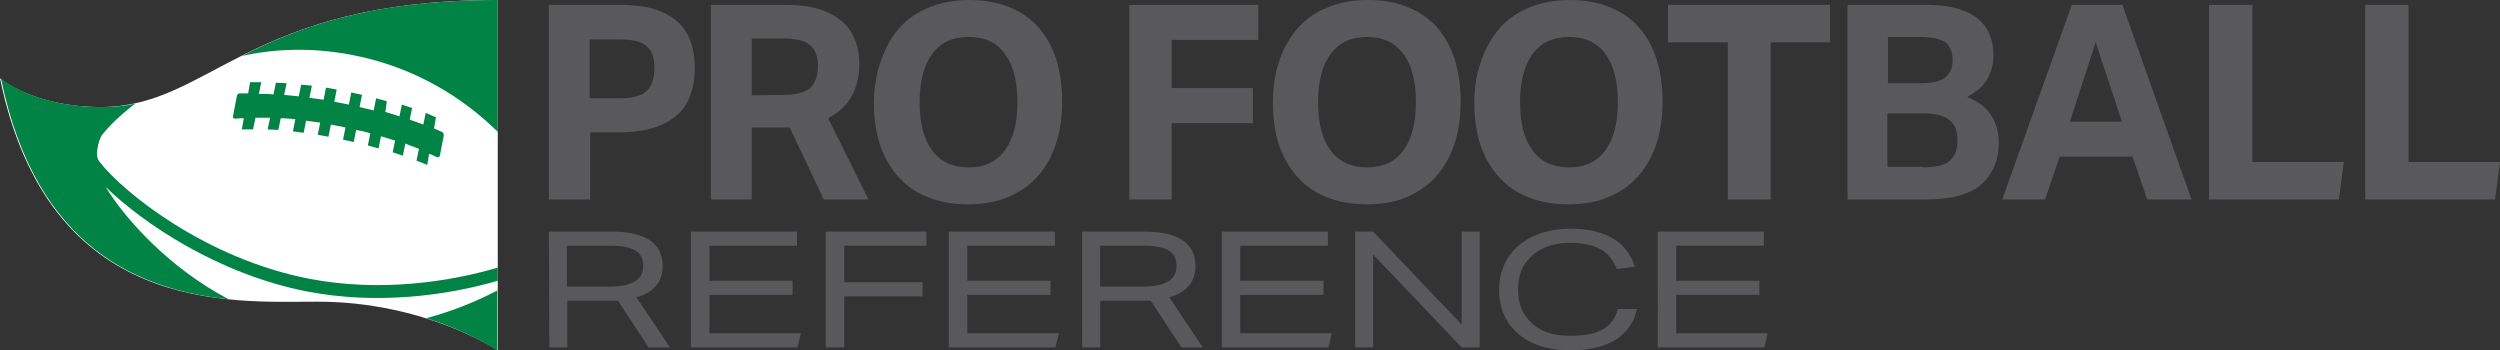
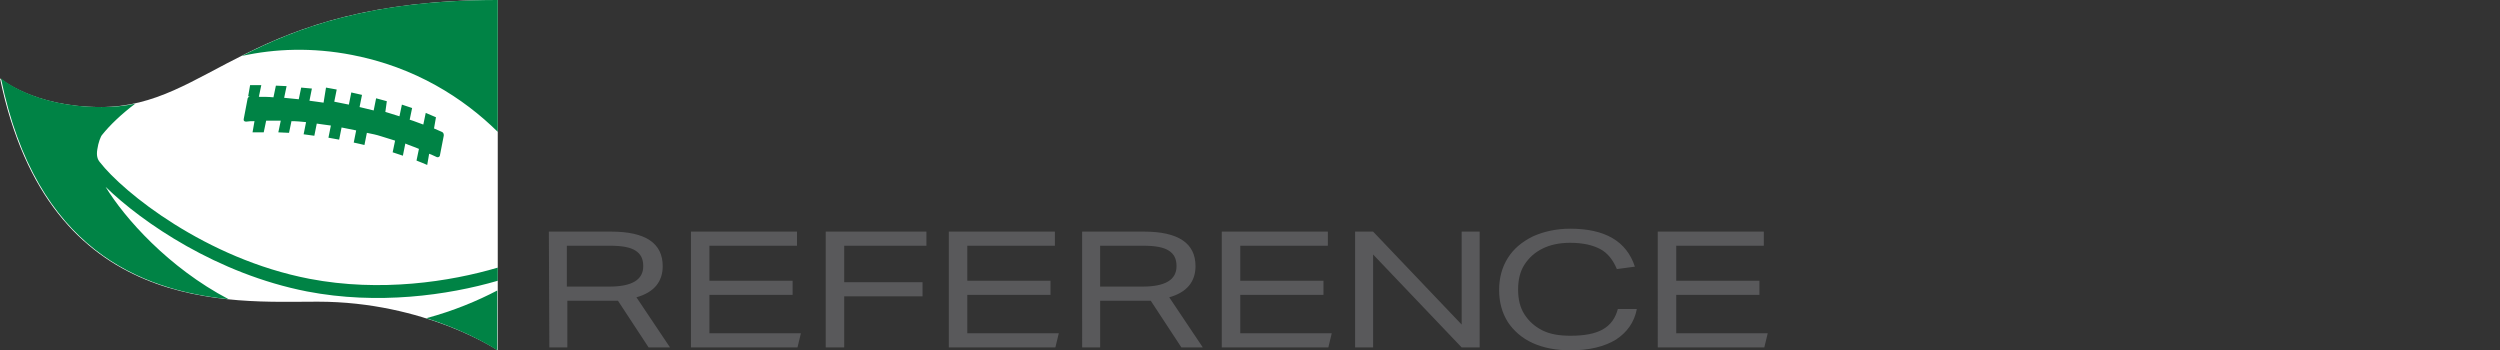
<svg xmlns="http://www.w3.org/2000/svg" version="1.1" id="Layer_1" x="0" y="0" viewBox="0 0 513.8 72">
  <rect x="0" y="0" width="513.8" height="72" fill="#333333" stroke="none" />
  <style>.st0{fill:#59595b}</style>
  <path class="st0" d="M112.8 47.6h12.8c7.1 0 10.6 2.4 10.6 7.1 0 3.2-1.8 5.4-5.4 6.4l6.9 10.3h-4.4l-6.3-9.6h-10.4v9.6h-3.7l-.1-23.8zm12.4 11.3c4.7 0 7-1.4 7-4.2 0-1.5-.5-2.5-1.6-3.2s-2.8-1-5.3-1h-8.8v8.4h8.7zM142 47.6h21.8v2.9h-18v7.2h17.1v2.9h-17.1v7.9h18.8l-.7 2.9H142V47.6zM169.7 47.6h20.7v2.9h-16.9V58h16.1v2.9h-16.1v10.5h-3.8V47.6zM195 47.6h21.8v2.9h-18v7.2h17.1v2.9h-17.1v7.9h18.8l-.7 2.9H195V47.6zM222.3 47.6h12.8c7.1 0 10.6 2.4 10.6 7.1 0 3.2-1.8 5.4-5.4 6.4l6.9 10.3h-4.4l-6.3-9.6h-10.4v9.6h-3.7V47.6h-.1zm12.5 11.3c4.7 0 7-1.4 7-4.2 0-1.5-.5-2.5-1.6-3.2s-2.8-1-5.3-1h-8.8v8.4h8.7zM251.2 47.6h21.7v2.9h-18v7.2H272v2.9h-17.1v7.9h18.8l-.7 2.9h-21.9V47.6h.1zM278.5 47.6h3.7l18.2 19.1V47.6h3.7v23.8h-3.7l-18.2-19.1v19.1h-3.7V47.6zM336 54.8l-3.7.5c-.8-1.9-1.9-3.3-3.4-4.1-1.5-.8-3.5-1.3-6.2-1.3-2.2 0-4.1.4-5.7 1.2-1.6.8-2.8 1.9-3.7 3.3-.9 1.4-1.3 3.1-1.3 5.1s.4 3.7 1.3 5.1 2.1 2.5 3.7 3.3 3.5 1.1 5.8 1.1c2.8 0 5-.4 6.6-1.3s2.6-2.3 3.1-4.2h3.9c-.5 2.7-2 4.8-4.3 6.3-2.3 1.4-5.4 2.2-9.3 2.2-3 0-5.6-.5-7.8-1.5s-3.9-2.5-5.1-4.3c-1.2-1.9-1.8-4.1-1.8-6.6s.6-4.7 1.8-6.6c1.2-1.9 2.9-3.3 5.1-4.4 2.2-1 4.8-1.6 7.7-1.6 7.2 0 11.6 2.6 13.3 7.8zM340.7 47.6h21.8v2.9h-18v7.2h17.1v2.9h-17.1v7.9h18.8l-.7 2.9h-21.9V47.6z" />
  <g>
-     <path class="st0" d="M112.8 1h14.4c3.8 0 6.9.5 9.2 1.6 2.3 1.1 3.9 2.6 4.9 4.5s1.5 4.2 1.5 6.8c0 2.7-.5 5-1.5 7s-2.7 3.5-5 4.6c-2.3 1.1-5.3 1.7-9.1 1.7h-5.9V41h-8.5V1zm14.4 19.2c2.9 0 4.8-.5 5.8-1.6s1.5-2.6 1.5-4.6c0-2.1-.5-3.6-1.6-4.5-1-1-3-1.4-5.8-1.4h-5.9v12.1h6zM146.1 1h15.1c3.8 0 6.8.5 9 1.6 2.3 1 3.9 2.5 4.9 4.3 1 1.8 1.5 3.9 1.5 6.3 0 2.5-.5 4.7-1.6 6.6-1 1.9-2.7 3.4-4.8 4.5l8.3 16.7h-9.2l-7-14.8h-7.8V41h-8.4V1zm14.8 18.5c2.8 0 4.6-.5 5.7-1.5 1-1 1.5-2.5 1.5-4.5 0-1.9-.5-3.3-1.6-4.2-1.1-1-3-1.4-5.9-1.4h-6.1v11.7l6.4-.1zM182.2 9.7c1.6-3.2 3.8-5.6 6.7-7.2S195.2 0 199.2 0c3.9 0 7.3.8 10.2 2.4s5.1 4 6.6 7.1 2.3 6.9 2.3 11.3c0 4.5-.8 8.3-2.4 11.5-1.6 3.2-3.8 5.6-6.7 7.2-2.9 1.7-6.3 2.5-10.3 2.5-3.9 0-7.3-.8-10.2-2.4-2.9-1.6-5.1-4-6.7-7.1-1.6-3.1-2.4-6.9-2.4-11.4s1.1-8.3 2.6-11.4zm16.9-2.1c-3.4 0-5.9 1.2-7.6 3.6S189 16.8 189 21s.8 7.5 2.5 9.8c1.7 2.4 4.2 3.6 7.6 3.6 3.3 0 5.8-1.2 7.5-3.6 1.7-2.4 2.5-5.6 2.5-9.8s-.8-7.5-2.5-9.8c-1.6-2.4-4.1-3.6-7.5-3.6zM232.1 1h26.5v7.2h-17.8v9.9h16.7v7.2h-16.7V41h-8.7V1zM264.1 9.7c1.6-3.2 3.8-5.6 6.7-7.2C273.7.9 277.1 0 281.1 0s7.3.8 10.2 2.4c2.9 1.6 5.1 4 6.6 7.1s2.3 6.9 2.3 11.3c0 4.5-.8 8.3-2.4 11.5s-3.8 5.6-6.7 7.2c-2.8 1.7-6.2 2.5-10.2 2.5-3.9 0-7.3-.8-10.2-2.4-2.9-1.6-5.1-4-6.7-7.1s-2.4-6.9-2.4-11.4.9-8.3 2.5-11.4zM281 7.6c-3.4 0-5.9 1.2-7.6 3.6s-2.5 5.6-2.5 9.8.8 7.5 2.5 9.8c1.7 2.4 4.2 3.6 7.6 3.6 3.3 0 5.8-1.2 7.5-3.6 1.7-2.4 2.5-5.6 2.5-9.8s-.8-7.5-2.5-9.8c-1.7-2.4-4.2-3.6-7.5-3.6zM305.6 9.7c1.6-3.2 3.8-5.6 6.7-7.2C315.2.9 318.6 0 322.6 0s7.3.8 10.2 2.4c2.9 1.6 5.1 4 6.6 7.1s2.3 6.9 2.3 11.3c0 4.5-.8 8.3-2.4 11.5s-3.8 5.6-6.7 7.2c-2.9 1.7-6.3 2.5-10.3 2.5-3.9 0-7.3-.8-10.2-2.4-2.9-1.6-5.1-4-6.7-7.1s-2.4-6.9-2.4-11.4 1-8.3 2.6-11.4zm16.9-2.1c-3.4 0-5.9 1.2-7.6 3.6s-2.5 5.6-2.5 9.8.8 7.5 2.5 9.8c1.7 2.4 4.2 3.6 7.6 3.6 3.3 0 5.8-1.2 7.5-3.6 1.7-2.4 2.5-5.6 2.5-9.8s-.8-7.5-2.5-9.8c-1.6-2.4-4.2-3.6-7.5-3.6zM355 8.7h-12.2V1h33.3v7.7h-12.2V41h-8.8V8.7h-.1zM379.7 1h15.9c3.4 0 6.2.4 8.2 1.3 2.1.8 3.5 2 4.5 3.6.9 1.5 1.4 3.3 1.4 5.4 0 1.9-.4 3.5-1.3 5-.8 1.4-2.2 2.6-4.1 3.6 2.4 1 4 2.3 5 3.9s1.5 3.5 1.5 5.6c0 3.5-1.2 6.3-3.6 8.5-2.3 2-6.1 3.1-11.3 3.1h-16.2V1zM395 17.1c2.2 0 3.8-.4 4.8-1.2s1.5-2 1.5-3.6-.5-2.8-1.5-3.6c-1-.7-2.8-1.1-5.2-1.1H388v9.5h7zm.2 17.3c2.7 0 4.6-.5 5.6-1.4 1-1 1.5-2.3 1.5-4.1 0-1.9-.5-3.3-1.6-4.2s-2.9-1.4-5.4-1.4h-7.4v11h7.3v.1zM425.8 1h10.4l14.2 40h-9.1l-3-8.8h-15l-3 8.8h-8.8l14.3-40zm10.3 24l-5.4-16.3-5.3 16.3h10.7zM454.1 1h8.8v32.3h18.8l-1 7.7H454V1h.1zM486.2 1h8.8v32.3h18.8l-1 7.7h-26.7V1h.1z" />
-   </g>
+     </g>
  <g>
    <path d="M102.3 0v72s-14.9-10-37-10C47.5 62 10.1 65 0 16.1c0 0 6.8 5.9 20.7 5.9 22.6 0 29.9-22 81.6-22z" fill="#fff" />
-     <path d="M85.6 33l.5-2.4c-.9-.4-1.9-.7-2.8-1.1l-.5 2.5c-.7-.2-1.4-.5-2.1-.7l.5-2.4c-.9-.3-1.9-.6-2.9-.9l-.5 2.5c-.7-.2-1.4-.4-2.2-.6l.5-2.5c-.9-.3-1.9-.5-2.9-.7l-.5 2.5c-.7-.2-1.4-.3-2.2-.5l.5-2.5-1.5-.3-1.5-.3-.5 2.5c-.7-.1-1.5-.3-2.2-.4l.5-2.5c-1-.1-2-.3-2.9-.4l-.5 2.5c-.7-.1-1.5-.2-2.2-.3l.5-2.5c-1-.1-2-.2-3-.2l-.5 2.4c-.8 0-1.5-.1-2.2-.1l.5-2.4h-3l-.5 2.4h-2.3l.4-2.3c-.6 0-1.1 0-1.7.1-.7 0-.5-.6-.5-.6l.8-4.2s.2-.4.5-.4H51l.4-2.3h2.3l-.5 2.4c1 0 2 0 3 .1l.5-2.4c.7 0 1.5.1 2.2.1l-.5 2.4 3 .3.5-2.4c.7.1 1.5.1 2.2.2l-.5 2.5c1 .1 2 .3 2.9.4L67 18c.7.1 1.5.3 2.2.4l-.5 2.5 1.5.3 1.5.3.5-2.5c.7.2 1.5.3 2.2.5l-.5 2.5c1 .2 1.9.5 2.9.7l.5-2.5c.7.2 1.4.4 2.2.6l-.3 2.2c1 .3 1.9.6 2.9.9l.5-2.4c.7.2 1.4.5 2.1.7l-.5 2.4c1 .3 1.9.7 2.8 1l.5-2.4 2.1.9-.4 2.3c.5.2 1.1.5 1.6.7s.4.8.4.8l-.8 4.1s-.1.4-.6.3c-.5-.2-1-.5-1.6-.7l-.4 2.3c-.7-.3-1.4-.6-2.2-.9zM72.4 11.3c12.9 2.5 22.8 8.8 29.9 15.8V0C75.7 0 60.9 5.8 49.7 11.5c6.8-1.5 14.5-1.8 22.7-.2zM21.7 38.4c7.6 7.4 23 17.9 41.4 21.5 14.5 2.8 28.9.8 39.2-2.2V55c-9.8 2.9-24.1 5.1-38.7 2.3-21.3-4.1-38.3-17.8-43.1-24-.5-.6-.7-1.4-.5-2.6.2-1.4.7-2.7 1-3 1.6-2 3.9-4.2 6.8-6.4-2.2.5-4.5.7-6.9.7C6.9 22 .2 16.1.2 16.1 7.4 51.3 28.9 59.6 47 61.5 34.6 55 25.6 44.8 21.7 38.4zm65.9 27c9.2 2.9 14.6 6.6 14.6 6.6V59.7c-4 2.1-9 4.2-14.6 5.7z" fill="#008345" />
+     <path d="M85.6 33l.5-2.4c-.9-.4-1.9-.7-2.8-1.1l-.5 2.5c-.7-.2-1.4-.5-2.1-.7l.5-2.4c-.9-.3-1.9-.6-2.9-.9l-.5 2.5l.5-2.5c-.9-.3-1.9-.5-2.9-.7l-.5 2.5c-.7-.2-1.4-.3-2.2-.5l.5-2.5-1.5-.3-1.5-.3-.5 2.5c-.7-.1-1.5-.3-2.2-.4l.5-2.5c-1-.1-2-.3-2.9-.4l-.5 2.5c-.7-.1-1.5-.2-2.2-.3l.5-2.5c-1-.1-2-.2-3-.2l-.5 2.4c-.8 0-1.5-.1-2.2-.1l.5-2.4h-3l-.5 2.4h-2.3l.4-2.3c-.6 0-1.1 0-1.7.1-.7 0-.5-.6-.5-.6l.8-4.2s.2-.4.5-.4H51l.4-2.3h2.3l-.5 2.4c1 0 2 0 3 .1l.5-2.4c.7 0 1.5.1 2.2.1l-.5 2.4 3 .3.5-2.4c.7.1 1.5.1 2.2.2l-.5 2.5c1 .1 2 .3 2.9.4L67 18c.7.1 1.5.3 2.2.4l-.5 2.5 1.5.3 1.5.3.5-2.5c.7.2 1.5.3 2.2.5l-.5 2.5c1 .2 1.9.5 2.9.7l.5-2.5c.7.2 1.4.4 2.2.6l-.3 2.2c1 .3 1.9.6 2.9.9l.5-2.4c.7.2 1.4.5 2.1.7l-.5 2.4c1 .3 1.9.7 2.8 1l.5-2.4 2.1.9-.4 2.3c.5.2 1.1.5 1.6.7s.4.8.4.8l-.8 4.1s-.1.4-.6.3c-.5-.2-1-.5-1.6-.7l-.4 2.3c-.7-.3-1.4-.6-2.2-.9zM72.4 11.3c12.9 2.5 22.8 8.8 29.9 15.8V0C75.7 0 60.9 5.8 49.7 11.5c6.8-1.5 14.5-1.8 22.7-.2zM21.7 38.4c7.6 7.4 23 17.9 41.4 21.5 14.5 2.8 28.9.8 39.2-2.2V55c-9.8 2.9-24.1 5.1-38.7 2.3-21.3-4.1-38.3-17.8-43.1-24-.5-.6-.7-1.4-.5-2.6.2-1.4.7-2.7 1-3 1.6-2 3.9-4.2 6.8-6.4-2.2.5-4.5.7-6.9.7C6.9 22 .2 16.1.2 16.1 7.4 51.3 28.9 59.6 47 61.5 34.6 55 25.6 44.8 21.7 38.4zm65.9 27c9.2 2.9 14.6 6.6 14.6 6.6V59.7c-4 2.1-9 4.2-14.6 5.7z" fill="#008345" />
  </g>
</svg>